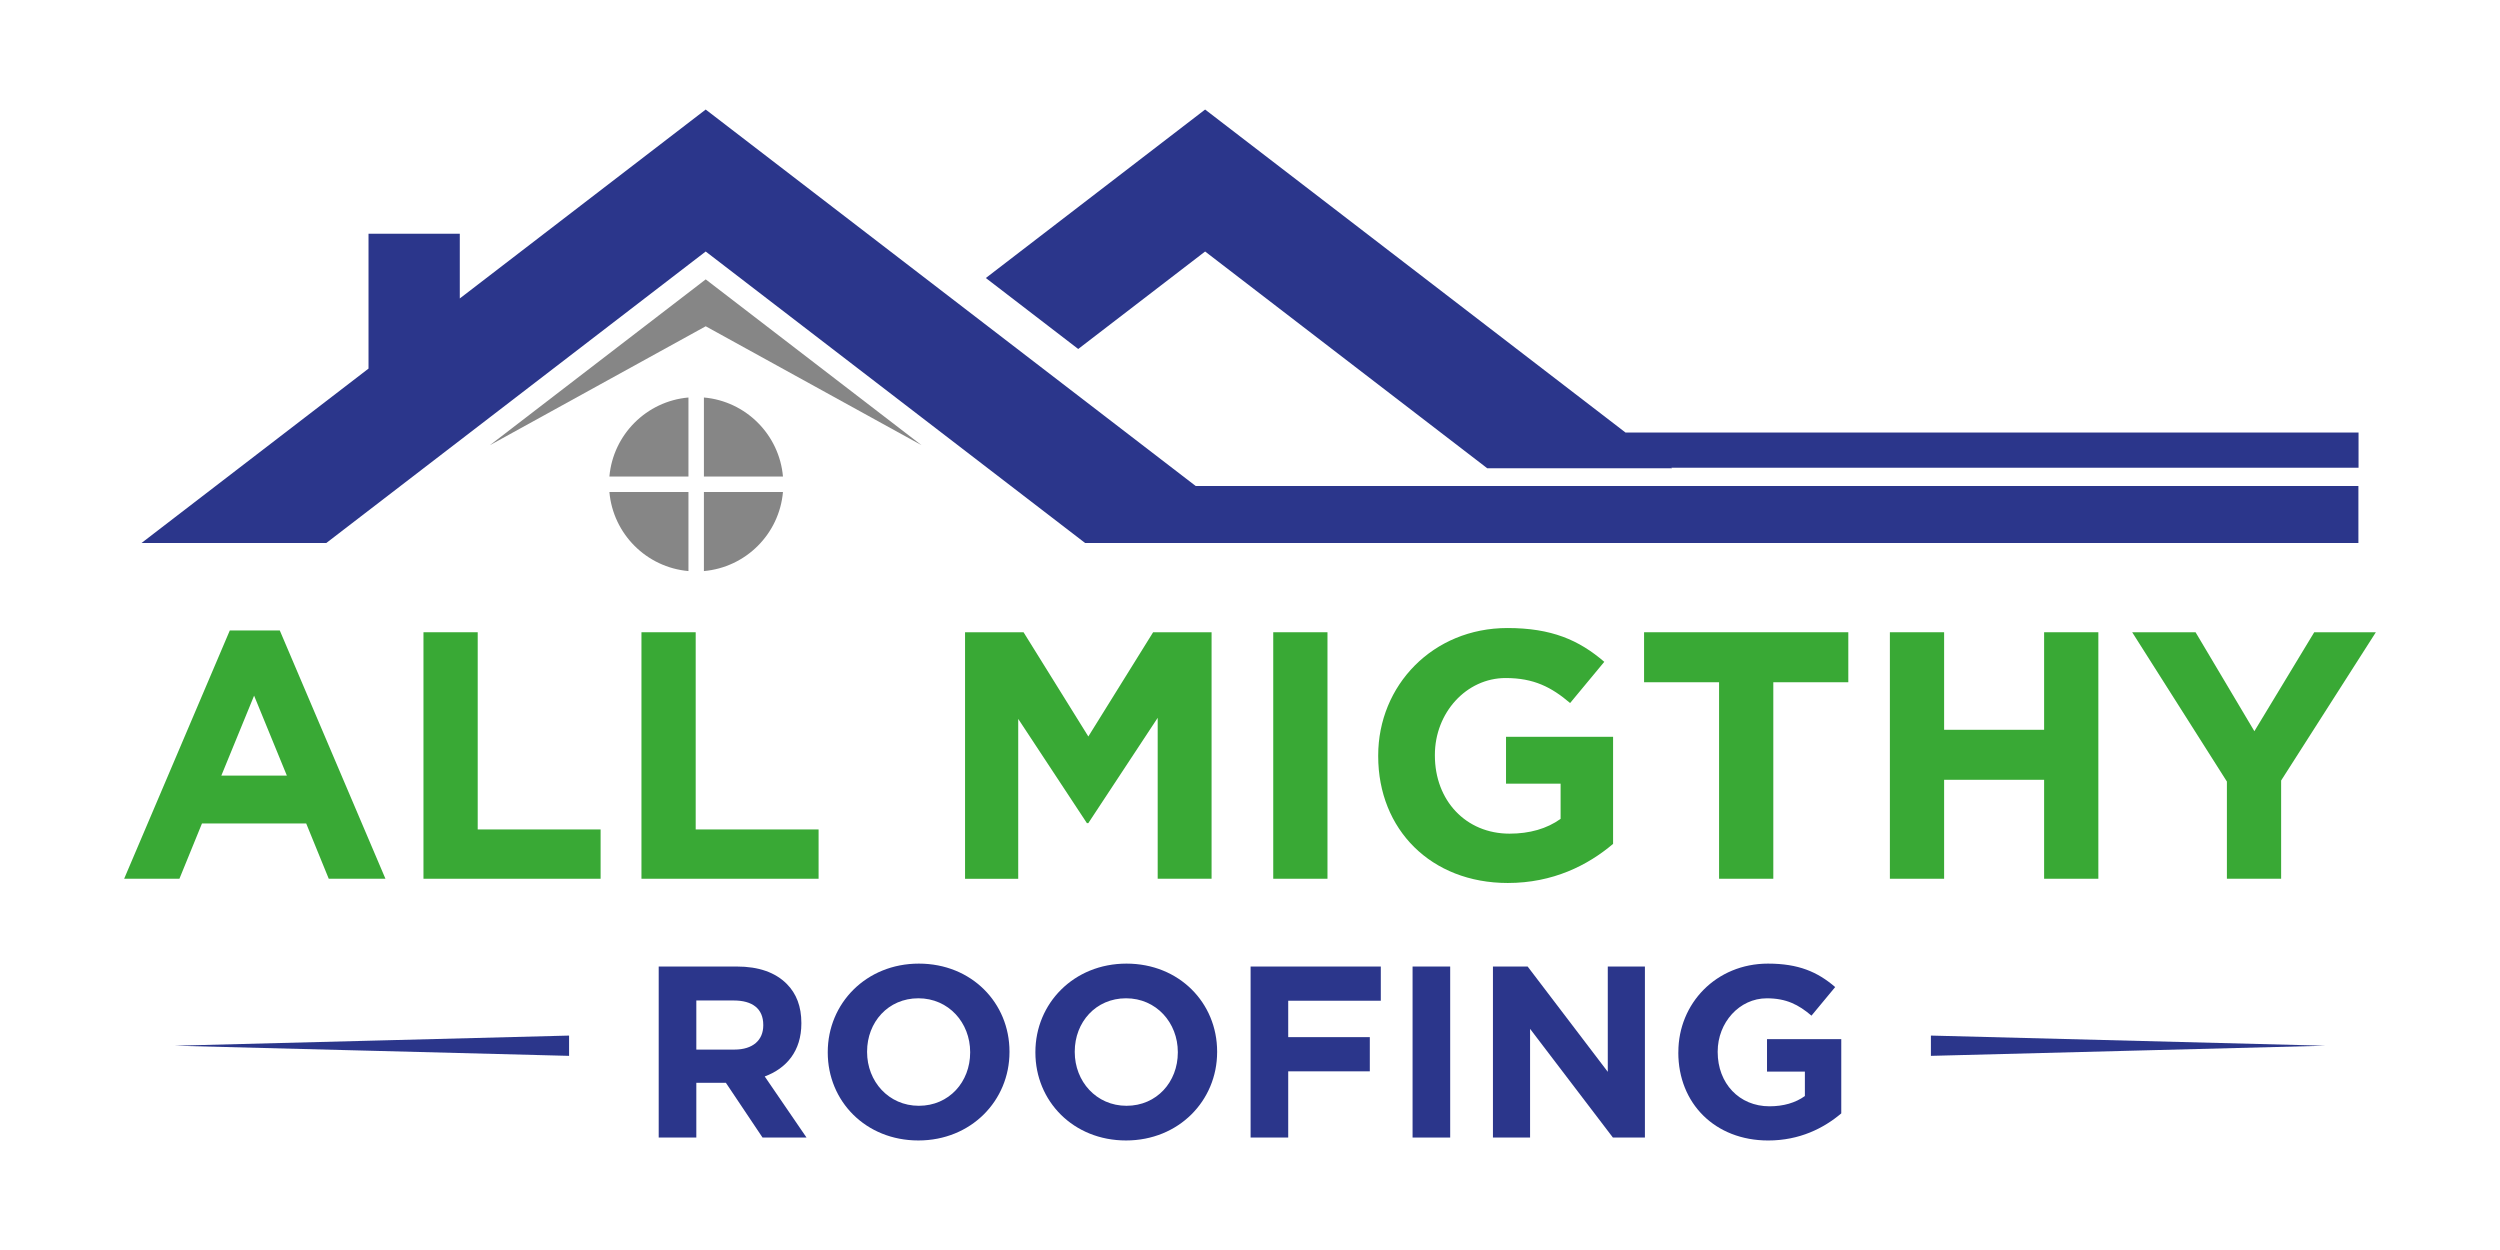
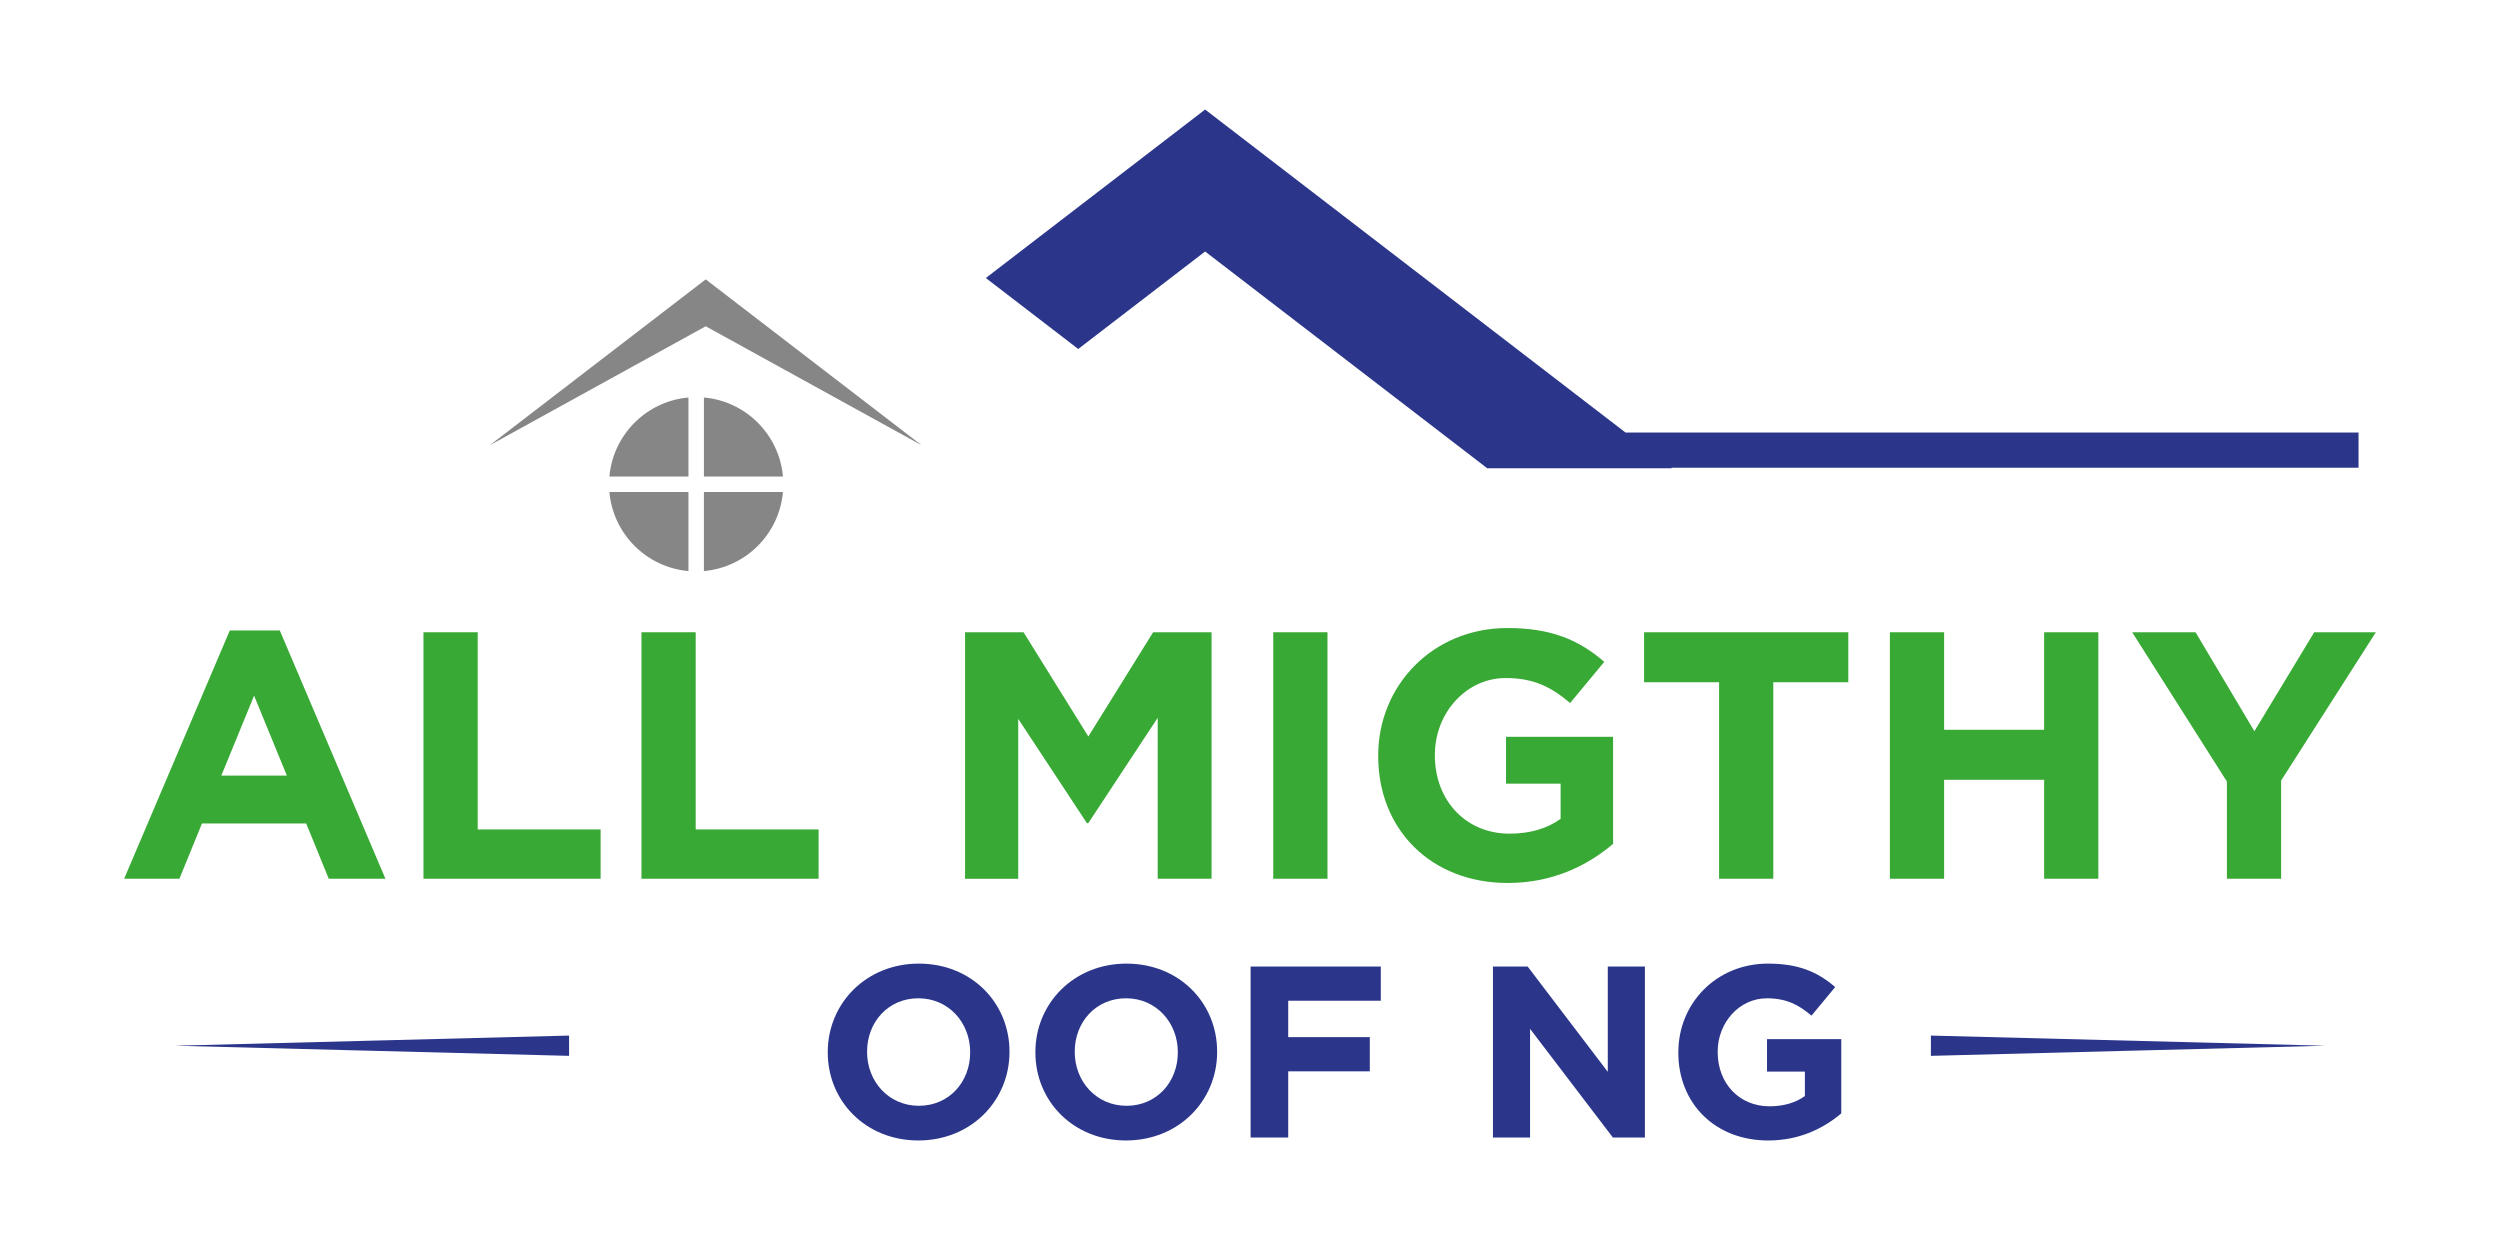
<svg xmlns="http://www.w3.org/2000/svg" id="Capa_1" version="1.1" viewBox="0 0 1080 540">
  <defs>
    <style>
      .st0, .st1 {
        fill-rule: evenodd;
      }

      .st0, .st2 {
        fill: #2b368b;
      }

      .st3, .st1 {
        fill: #868686;
      }

      .st4 {
        fill: #39a935;
      }
    </style>
  </defs>
  <g>
    <polygon class="st0" points="75.41 451.75 160.63 449.56 245.84 447.37 245.84 451.75 245.84 456.13 160.63 453.94 75.41 451.75" />
    <polygon class="st0" points="1004.59 451.75 919.37 449.56 834.15 447.37 834.15 451.75 834.15 456.13 919.37 453.94 1004.59 451.75" />
  </g>
  <g>
    <path class="st4" d="M99.27,272.37h21.6l45.64,107.25h-24.49l-9.74-23.88h-45.03l-9.74,23.88h-23.88l45.64-107.25ZM123.92,335.05l-14.15-34.53-14.15,34.53h28.3Z" />
    <path class="st4" d="M182.94,273.13h23.43v85.19h53.09v21.3h-76.52v-106.49Z" />
    <path class="st4" d="M277.11,273.13h23.43v85.19h53.09v21.3h-76.52v-106.49Z" />
    <path class="st4" d="M416.92,273.13h25.25l27.99,45.03,27.99-45.03h25.25v106.49h-23.28v-69.52l-29.97,45.49h-.61l-29.67-45.03v69.07h-22.97v-106.49Z" />
    <path class="st4" d="M550.04,273.13h23.43v106.49h-23.43v-106.49Z" />
    <path class="st4" d="M595.38,326.68v-.3c0-30.27,23.58-55.07,55.83-55.07,19.02,0,30.88,5.17,41.84,14.6l-14.76,17.8c-8.06-6.85-15.67-10.8-27.84-10.8-17.04,0-30.58,15.06-30.58,33.16v.3c0,19.47,13.39,33.77,32.25,33.77,8.67,0,16.13-2.13,22.06-6.39v-15.21h-23.58v-20.23h46.25v46.25c-10.95,9.28-26.01,16.89-45.49,16.89-33.16,0-55.98-23.12-55.98-54.77Z" />
    <path class="st4" d="M742.64,294.73h-32.4v-21.6h88.23v21.6h-32.4v84.89h-23.43v-84.89Z" />
    <path class="st4" d="M816.43,273.13h23.43v42.14h43.2v-42.14h23.43v106.49h-23.43v-42.75h-43.2v42.75h-23.43v-106.49Z" />
    <path class="st4" d="M962.02,337.63l-40.92-64.5h27.38l25.41,42.75,25.86-42.75h26.62l-40.92,64.05v42.44h-23.43v-41.99Z" />
  </g>
  <g>
-     <path class="st2" d="M284.56,417.54h33.77c9.39,0,16.57,2.53,21.53,7.49,4.22,4.22,6.33,9.82,6.33,16.89v.21c0,11.93-6.44,19.42-15.83,22.9l18.05,26.38h-19l-15.83-23.64h-12.77v23.64h-16.25v-73.88ZM317.28,453.42c8.02,0,12.45-4.12,12.45-10.45v-.21c0-7.07-4.75-10.55-12.77-10.55h-16.15v21.21h16.46Z" />
    <path class="st2" d="M357.59,454.69v-.21c0-21,16.57-38.2,39.36-38.2s39.15,16.99,39.15,37.99v.21c0,21-16.57,38.2-39.36,38.2s-39.15-16.99-39.15-37.99ZM419.11,454.69v-.21c0-12.66-9.29-23.22-22.37-23.22s-22.16,10.34-22.16,23.01v.21c0,12.66,9.29,23.22,22.37,23.22s22.16-10.34,22.16-23.01Z" />
    <path class="st2" d="M447.29,454.69v-.21c0-21,16.57-38.2,39.36-38.2s39.15,16.99,39.15,37.99v.21c0,21-16.57,38.2-39.36,38.2s-39.15-16.99-39.15-37.99ZM508.82,454.69v-.21c0-12.66-9.29-23.22-22.37-23.22s-22.16,10.34-22.16,23.01v.21c0,12.66,9.29,23.22,22.37,23.22s22.16-10.34,22.16-23.01Z" />
    <path class="st2" d="M540.26,417.54h56.25v14.78h-40v15.72h35.25v14.78h-35.25v28.6h-16.25v-73.88Z" />
-     <path class="st2" d="M610.23,417.54h16.25v73.88h-16.25v-73.88Z" />
    <path class="st2" d="M644.95,417.54h14.99l34.62,45.49v-45.49h16.04v73.88h-13.83l-35.78-46.96v46.96h-16.04v-73.88Z" />
    <path class="st2" d="M725.05,454.69v-.21c0-21,16.36-38.2,38.73-38.2,13.19,0,21.42,3.59,29.02,10.13l-10.24,12.35c-5.59-4.75-10.87-7.49-19.31-7.49-11.82,0-21.21,10.45-21.21,23.01v.21c0,13.51,9.29,23.43,22.37,23.43,6.02,0,11.19-1.48,15.3-4.43v-10.55h-16.36v-14.04h32.08v32.08c-7.6,6.44-18.05,11.71-31.56,11.71-23.01,0-38.84-16.04-38.84-37.99Z" />
  </g>
  <g>
-     <polygon class="st0" points="159.2 100.98 198.63 100.98 198.63 128.93 304.86 47.32 426.74 140.95 516.54 209.95 1018.83 209.95 1018.83 234.59 548.61 234.59 468.79 234.59 426.74 202.28 304.86 108.65 211.62 180.29 182.99 202.28 140.94 234.59 61.11 234.59 159.2 159.23 159.2 100.98" />
    <path class="st1" d="M211.62,192.33l93.25-51.38,93.25,51.38c-.99-.76-32.07-24.65-93.25-71.64,0,0-31.08,23.88-93.25,71.64" />
    <polygon class="st2" points="1018.89 186.84 702.2 186.84 642.48 140.95 520.61 47.32 425.88 120.1 465.79 150.76 520.61 108.65 600.43 169.98 642.48 202.28 722.31 202.28 722.02 202.06 1018.89 202.06 1018.89 186.84" />
    <g>
      <path class="st3" d="M338.24,205.87c-1.59-18.12-16.03-32.56-34.15-34.15v34.15h34.15Z" />
      <path class="st3" d="M263.26,212.55c1.59,18.12,16.03,32.56,34.15,34.15v-34.15h-34.15Z" />
      <path class="st3" d="M297.41,171.72c-18.12,1.59-32.56,16.03-34.15,34.15h34.15v-34.15Z" />
      <path class="st3" d="M304.09,246.7c18.12-1.59,32.56-16.03,34.15-34.15h-34.15v34.15Z" />
    </g>
  </g>
</svg>